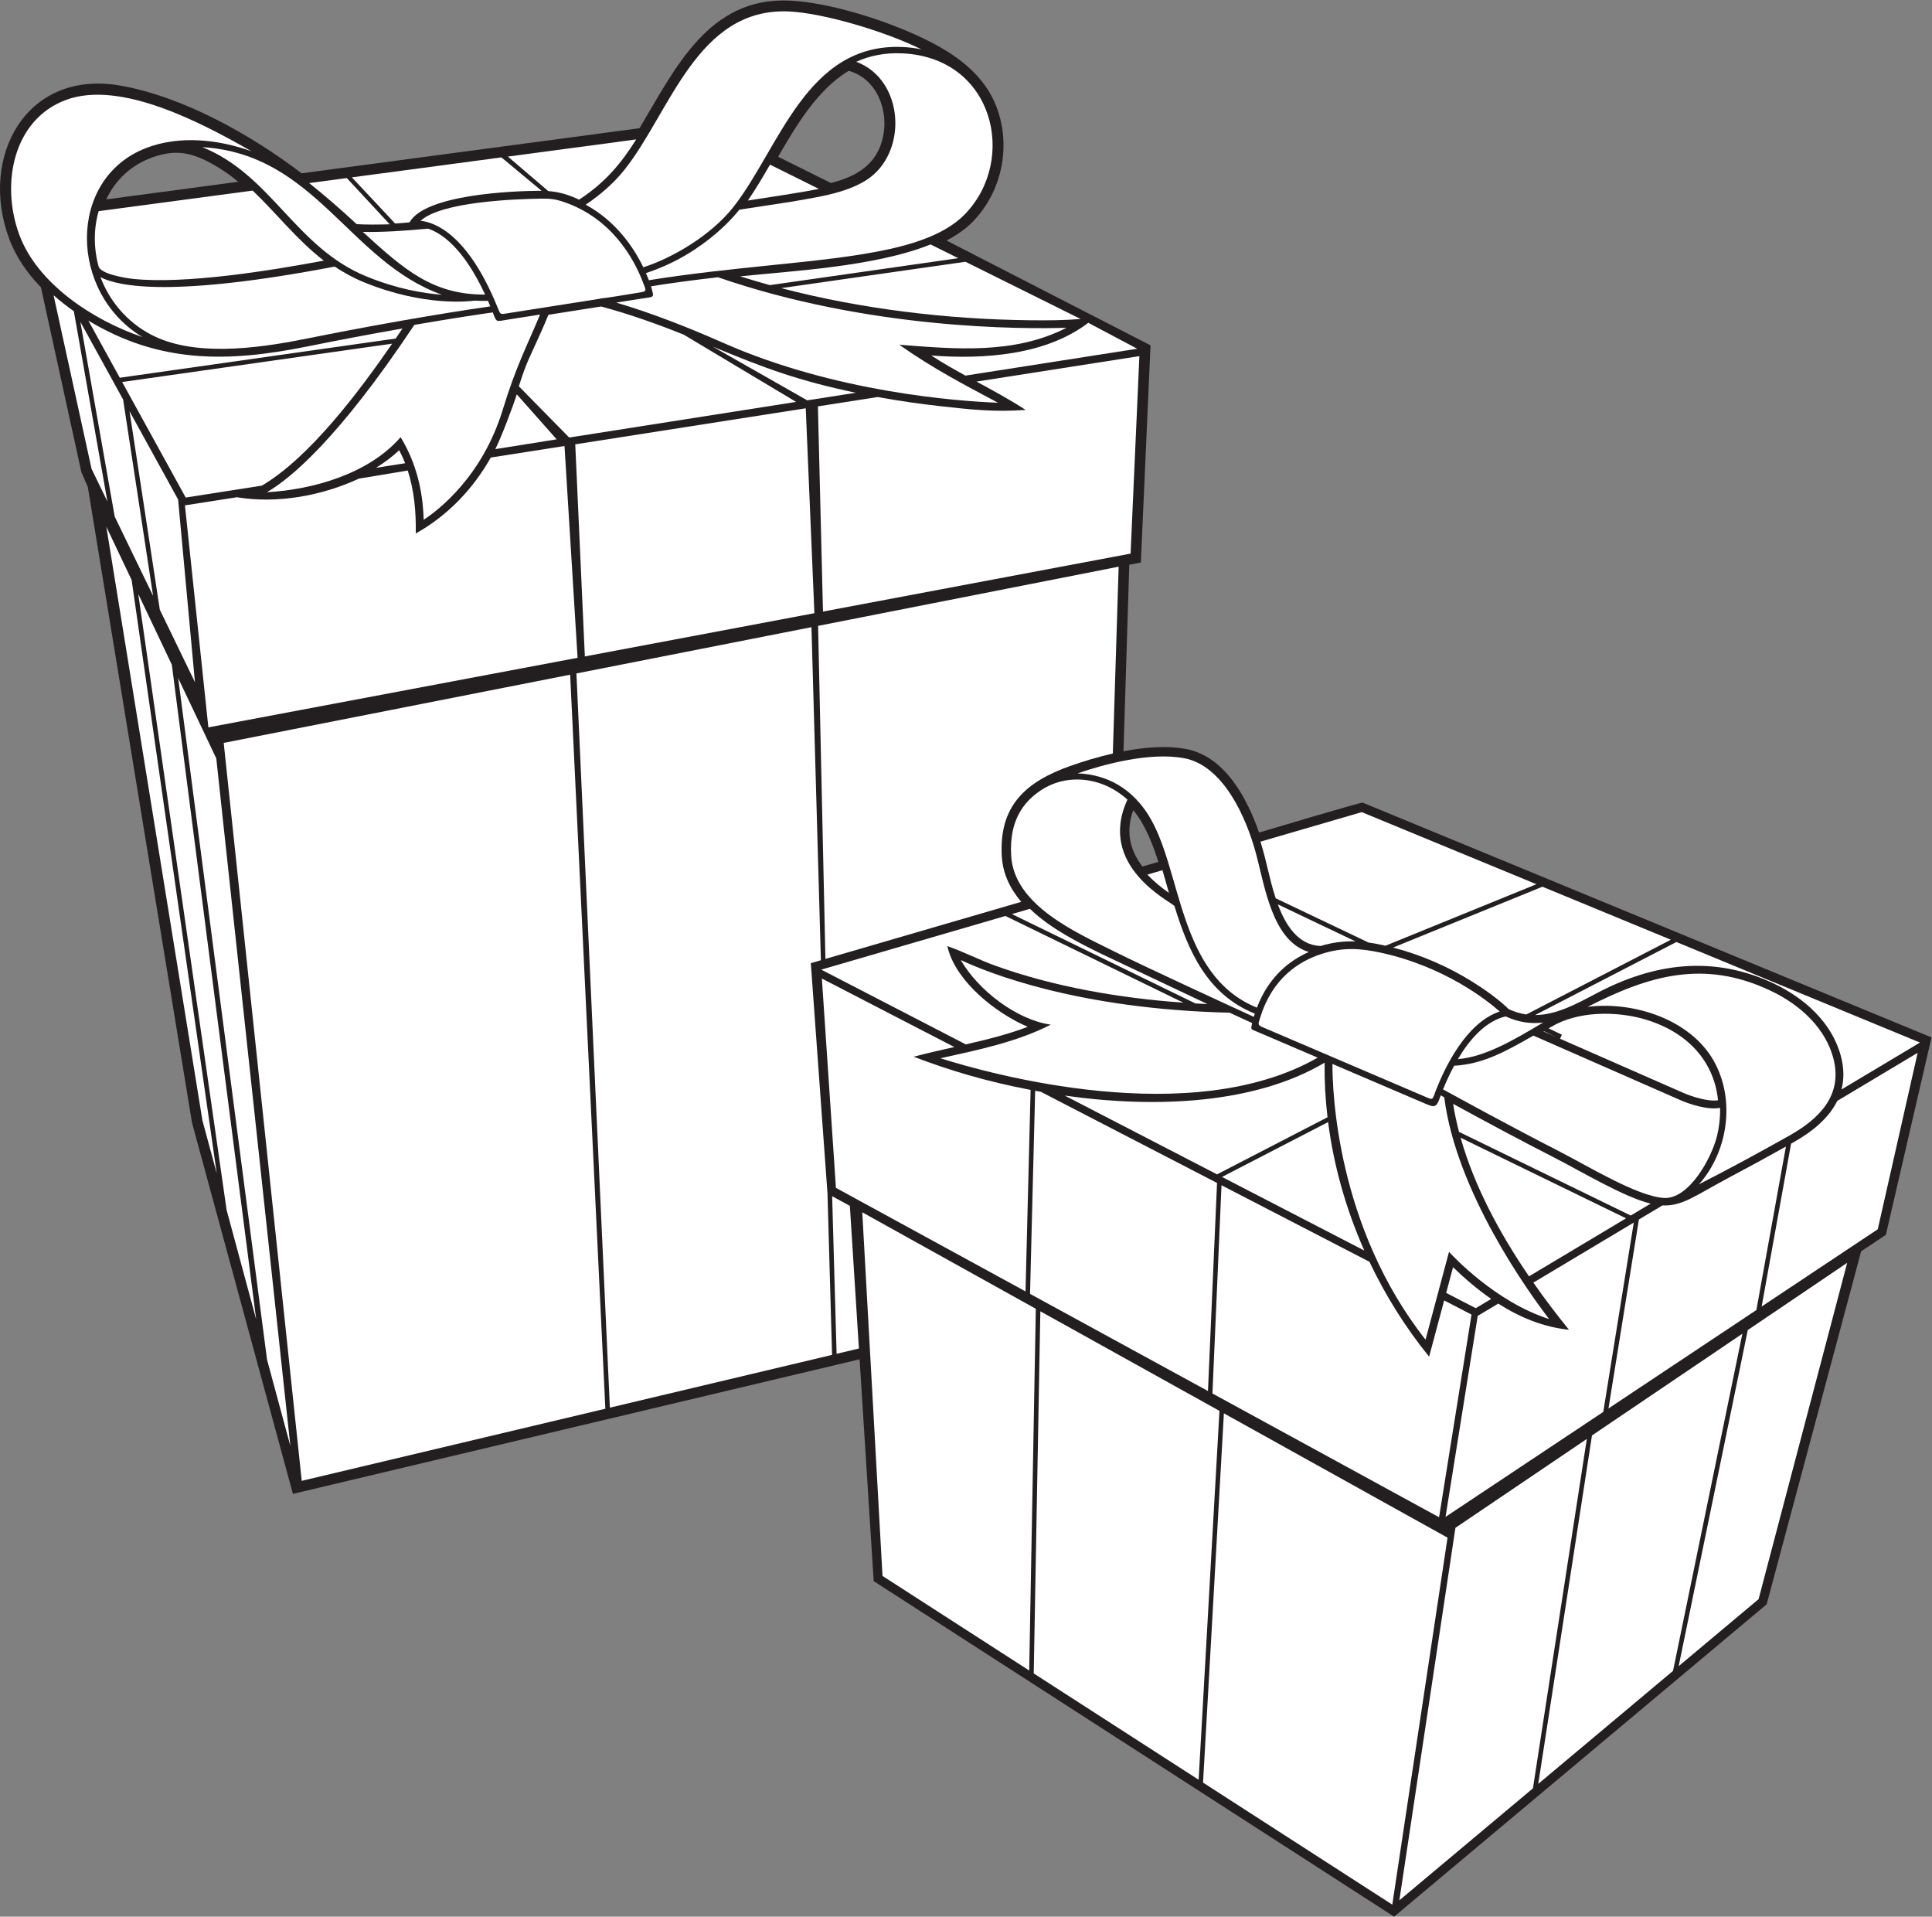
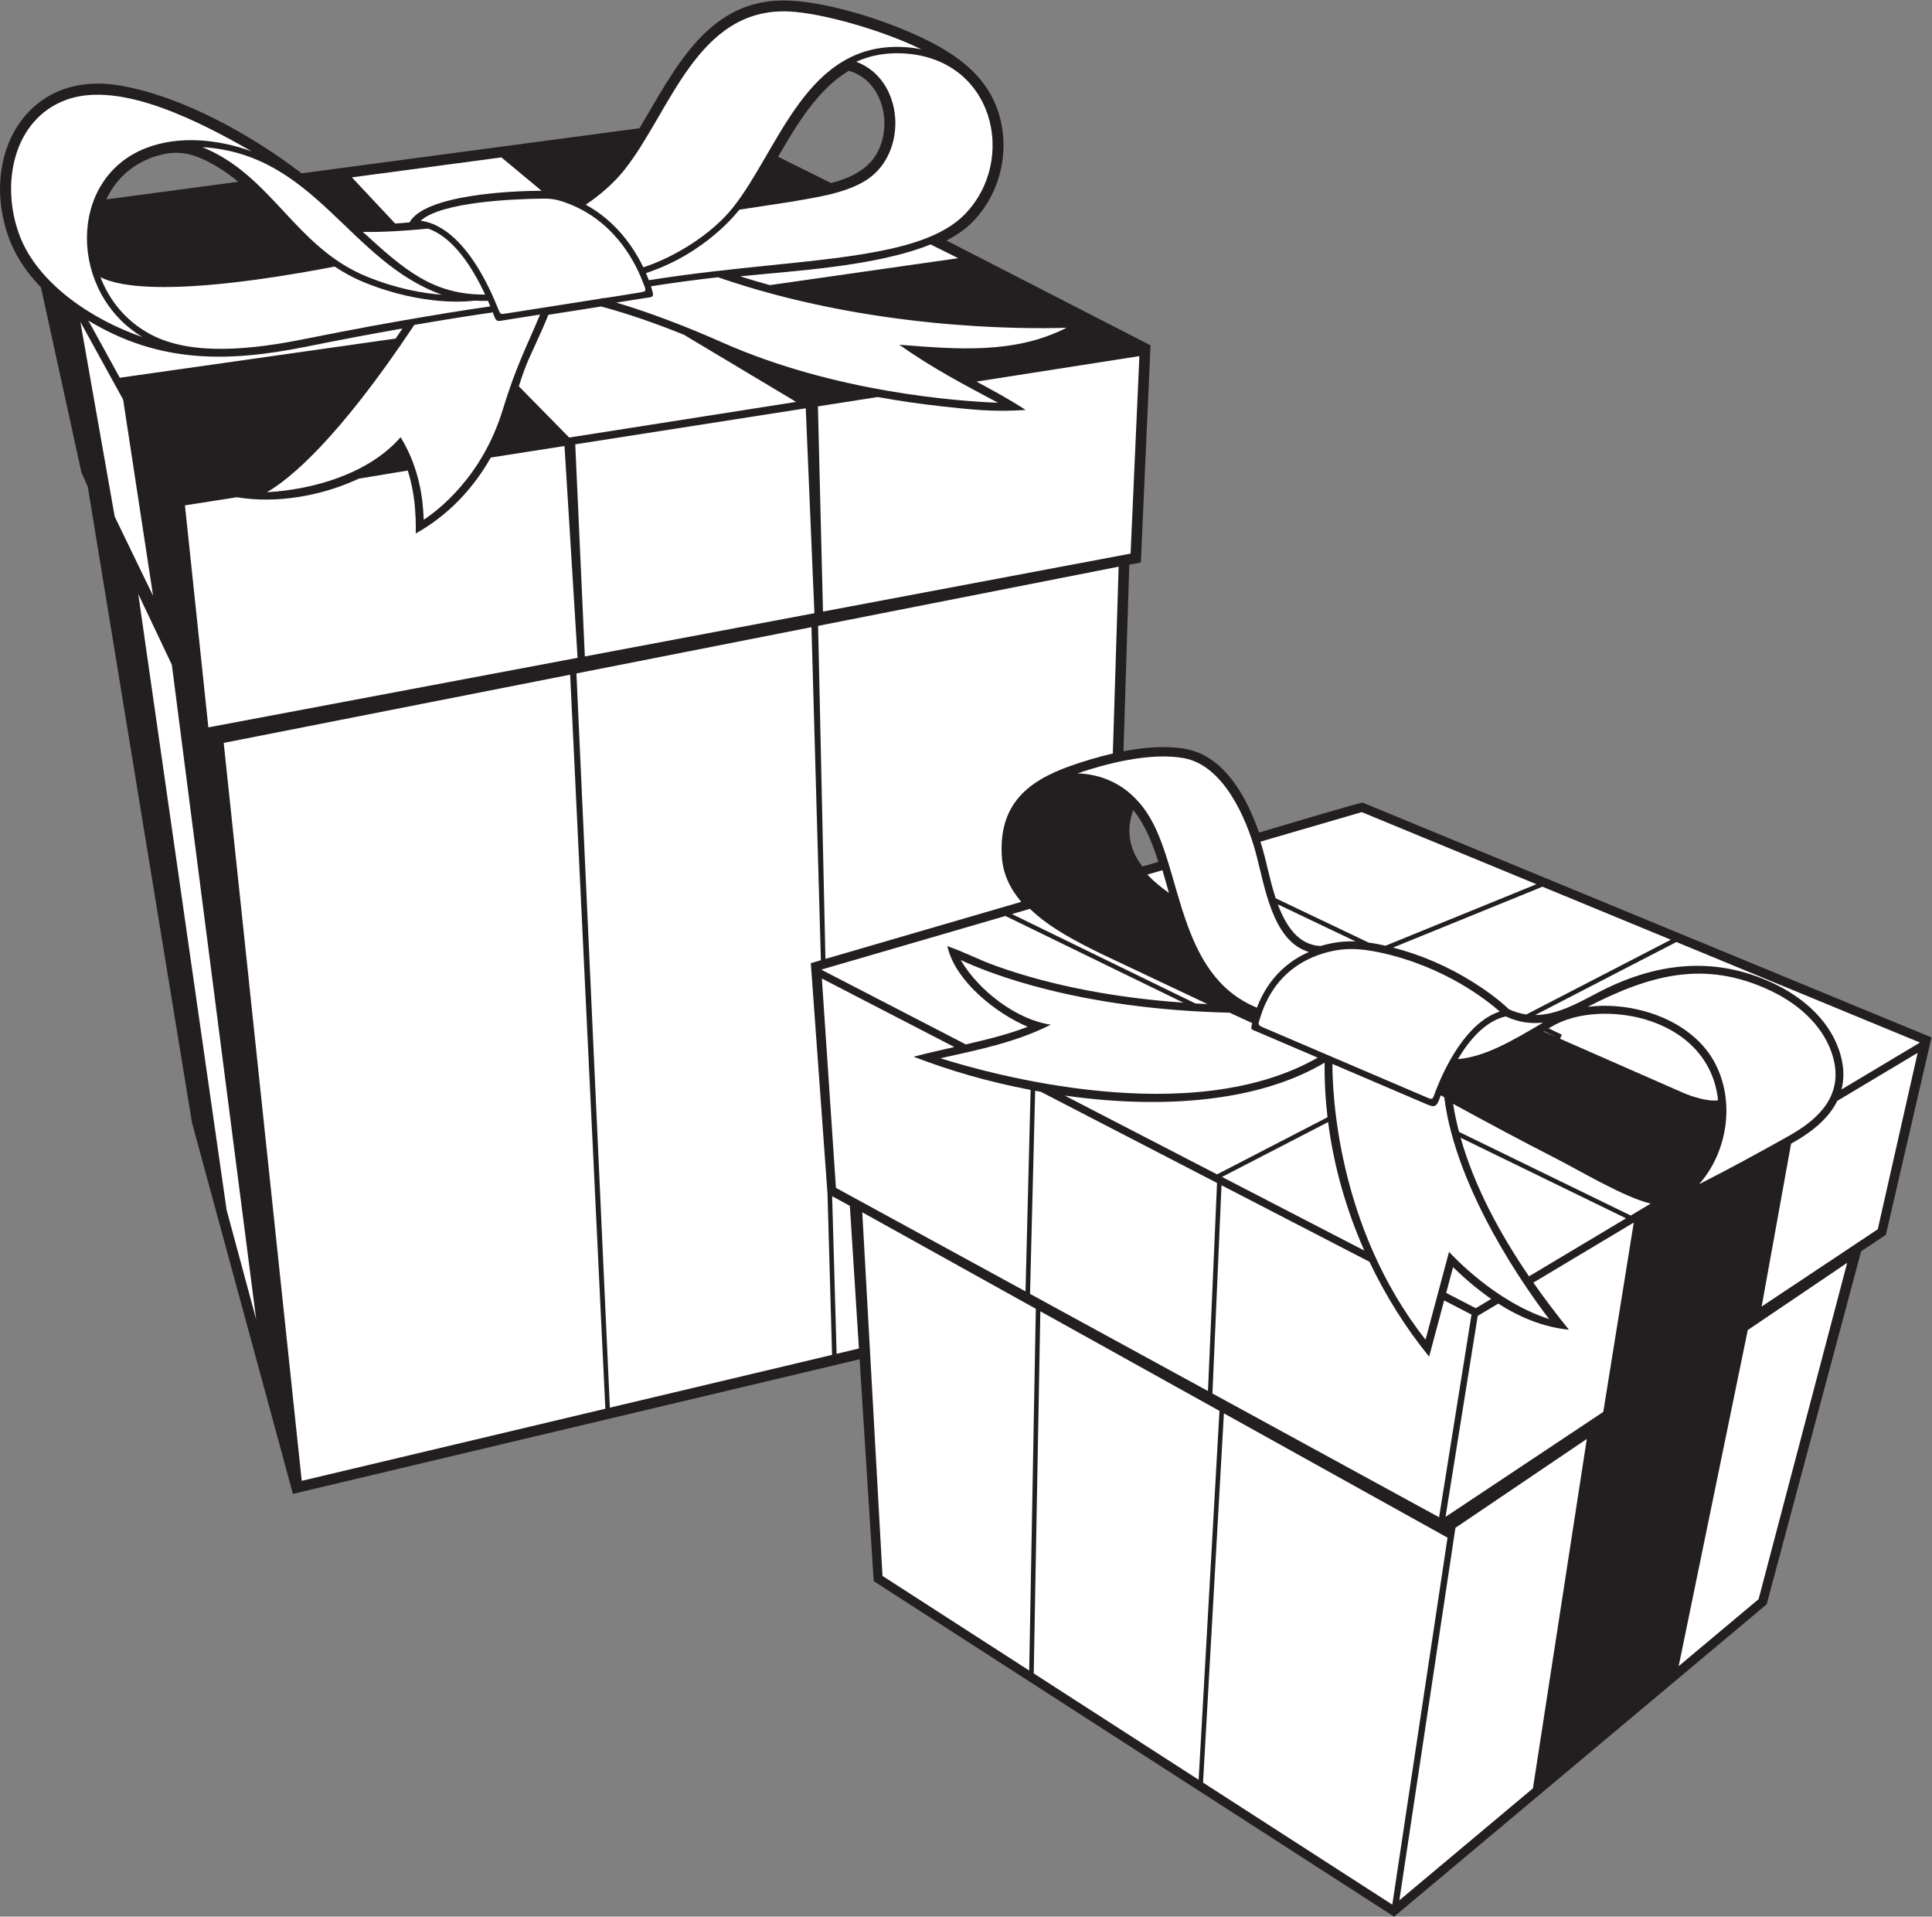
<svg xmlns="http://www.w3.org/2000/svg" viewBox="0 0 715.813 709.96" height="709.96" width="715.813" xml:space="preserve" id="svg2" version="1.1">
  <rect x="0" y="0" width="715.813" height="709.96" fill="#808080" stroke="none" />
  <defs id="defs6" />
  <g transform="matrix(1.333,0,0,-1.333,0,709.96)" id="g10">
    <g transform="scale(0.1)" id="g12">
      <path id="path14" style="fill:#231f20;fill-opacity:1;fill-rule:evenodd;stroke:none" d="m 3122.7,3238.45 c 58.9,11.28 119.08,15.94 171.36,6.71 110.01,-19.42 171.69,-136 205.41,-232.6 27.25,7.93 283.8,84.89 288.3,83.03 l 1580.84,-652.4 -126.89,-548.53 -68.73,-45.73 L 4910.41,867.969 3874.84,0 2428.38,932.434 l -39.14,616.376 -1575.08,-374 -280.5,1031.39 -289.551,1766.62 -17.964,41.31 -112.356,513.39 c -37.816,39.09 -69.668,84.56 -88.594,135.81 -83.84,226.96 47.164,470.6 309.457,424.81 173.539,-30.29 364.453,-137.3 503.633,-243.73 l 939.155,125.33 c 99.13,165.47 191.49,365 417.1,354.62 114.6,-5.27 273.64,-56.9 376.69,-107.38 85.04,-41.66 164.6,-97.42 199.09,-189.5 40.59,-108.33 14.52,-233.31 -65.62,-316.66 -21.05,-21.89 -46.99,-39.17 -73.96,-53.14 l 567.12,-291.29 -26.86,-603.43 -32.18,-6.14 -16.12,-518.37 z m -2827.266,1533.52 366.668,48.94 c -21.164,17.58 -43.59,33.62 -67.606,47.12 -58.699,32.97 -102.391,44.18 -167.726,21.81 -59.207,-20.27 -105.176,-61.53 -131.336,-117.87 z m 2063.676,357.26 c -86.96,-51.66 -146.59,-152.95 -196.37,-238.79 l 147.01,-73.05 c 71.32,18.58 127.94,51.14 144.58,128.22 16.05,74.35 -17.32,161.77 -95.22,183.62 z m 790.7,-2054.35 c -20.49,-56.88 -11.2,-108.91 25.55,-156.75 l 44.23,12.89 c -15.72,49.76 -36.36,103.29 -69.78,143.86 v 0" />
      <path id="path16" style="fill:#ffffff;fill-opacity:1;fill-rule:evenodd;stroke:none" d="M 621.797,3261.64 838.668,1211.07 1682.56,1411.45 1584.74,3451.2 621.797,3261.64 Z m 1703.533,-1697.56 62.01,14.73 -25.17,396.33 -49.24,26.88 12.4,-437.94 z m -31.09,1097.34 544.31,158.58 c -30.88,36.21 -51.15,77.86 -54.05,126.26 -8.39,140.07 65.89,207.48 190.96,251.53 35.49,12.5 75.82,24.85 117.6,34.42 l 16.22,519.12 -835.42,-164.46 20.38,-925.45 z m 872.64,1675.04 -24.44,-548.79 -854.96,-161.06 -14.1,570.16 166.13,25.98 c 58.33,-10.65 116.76,-19.07 174.62,-25.47 86.94,-9.62 148.58,-16.52 236.65,-10.39 -46.01,29.91 -91.76,54.54 -136.66,78.79 l 452.76,70.78 z M 1605.38,3498.12 579.156,3304.8 l -65.101,616.92 144.312,22.57 c 112.113,-18.65 236.649,4.05 338.973,51.67 l 135.98,22.58 c 18.21,-56.07 23.32,-116.16 22.31,-174.9 89.19,49.83 159.39,123.92 208.53,210.99 l 204.85,32.02 36.37,-588.53 v 0" />
      <path id="path18" style="fill:#ffffff;fill-opacity:1;fill-rule:evenodd;stroke:none" d="m 1695.13,1414.44 617.58,146.64 -12.69,447.98 -46.38,640.53 28.01,8.16 -26.22,925.48 -653.27,-128.59 92.97,-2040.2 z m 100.31,3152.76 c 3.11,-7.11 5.79,-13.77 8.09,-19.84 118.98,19.03 233.38,30.77 339.07,41.6 247.6,25.4 447.02,45.85 540.28,142.85 145.57,151.39 79.43,434.28 -174.77,445.96 -48.78,2.25 -90.98,-6.59 -128.21,-23.42 133.79,-49.3 145.84,-254.87 26.57,-329.73 -59.16,-37.13 -142.95,-47.67 -208.6,-59.42 l -142.94,-21.81 c -0.16,-0.09 -89.76,-120.77 -259.49,-176.19 z m -567.06,-60.21 c -258.431,92.29 -351.743,391.23 -666.067,410.1 192.593,-77.42 258.117,-278.3 456.567,-359.38 83.61,-34.16 156.66,-46.75 209.5,-50.72 z m 127.91,-16.98 c -13.15,-0.25 -25.71,-0.07 -37.81,0.59 -11.13,-1.58 -138.53,-17.65 -306.21,50.86 -30.086,12.29 -57.137,27.14 -82.004,43.79 -446.75,-85.39 -599.215,-56.3 -650.965,-29.45 24.621,-64.92 71.679,-123.3 140.094,-159.41 115.386,-60.89 285.996,-40.91 428.578,-12.11 268.507,54.24 466.887,83.57 514.847,90.41 -2.18,5.22 -4.35,10.34 -6.53,15.32 z m 242.6,-398.69 26.66,-589.39 638.03,120.18 -24.03,569.37 -640.66,-100.16 v 0" />
-       <path id="path20" style="fill:#ffffff;fill-opacity:1;fill-rule:evenodd;stroke:none" d="m 516.168,3943.47 211.648,33.09 c 133.118,78.3 271.864,263.44 362.134,394.49 -250.122,-35.64 -500.255,-71.23 -750.423,-106.58 l 176.641,-321 z M 807.055,1308.01 742.234,1547.88 495.27,3441.66 601.168,3218.55 807.055,1308.01 Z M 602.48,2065.08 562.641,2212.51 295.543,3862.45 365.895,3714.23 602.48,2065.08 Z m -60.621,1365.25 -97.617,201.4 -84.215,551.6 135.028,-245.38 46.804,-507.62 z m -243.308,501.98 -44.094,90.98 -105.555,482.34 c 17.985,-15.97 36.942,-30.75 56.317,-44.29 l 93.332,-529.03 z m 746.619,93.86 80.9,12.65 c -4.8,12.31 -10.31,24.38 -16.6,36.16 -18.49,-17.59 -40.25,-33.94 -64.3,-48.81 z m 331.52,51.83 170.54,27.21 -110.89,125.06 c -10.73,-34.61 -43.35,-120.23 -59.65,-152.27 z m 867.09,135.55 134.95,21.11 c -157.5,33.05 -250.36,66.99 -397.87,128.36 l 262.92,-149.47 z m 439.67,68.75 477.46,74.63 -136.1,72.14 c -118.51,-90.52 -291.33,-102.02 -436.36,-90.91 30.98,-20.23 62.73,-38.24 95,-55.86 z m 320.22,157.27 -320.19,159.08 -512.3,-73.27 c 223.55,-58.31 461.61,-86.57 689.52,-89.24 53.89,-0.63 94.61,-0.35 142.97,3.43 z m -727.66,361.52 -135.76,67.44 c -20.37,-35.09 -40.46,-69.18 -61.54,-99.72 62.15,9.82 136.09,20.12 197.3,32.28 z m -507.7,137.55 -356.63,-47.73 112.3,-95.85 c 30.2,-2.23 55.7,-9.85 85.69,-23.84 74.53,48.9 117.87,102.67 158.64,167.42 z M 963.883,4831.29 859.246,4817.34 c 45.051,-35.84 88.645,-73.95 132.082,-114.14 19.932,-1.77 70.672,-1.25 91.882,-0.43 l -119.327,128.52 z m -261.61,-34.9 -428.07,-57.13 c -13.988,-48.36 -14.265,-101.88 -0.121,-153.74 6.449,-21.27 75.113,-32.2 94.137,-34.28 146.484,-15.97 388.265,23.72 531.797,50.52 -73.938,56.77 -131.356,131.51 -197.743,194.63 v 0" />
      <path id="path22" style="fill:#ffffff;fill-opacity:1;fill-rule:evenodd;stroke:none" d="m 2282.71,2631.6 401.77,-207.78 c 59.92,13.78 119.37,28.63 172.06,48.89 -87.9,37.56 -196.38,123.56 -221.5,216.56 l -2.08,7.71 c 46.88,-16.22 86.48,-37.41 132.08,-53.89 164.45,-59.46 347.39,-90.69 524.07,-103.28 l -494.61,240.9 -511.79,-149.11 z m 113.96,-674.33 56.23,-1010.446 407.75,-262.847 18.37,1005.213 -482.35,268.08 z M 3343.83,372.512 3869.84,33.43 4023.4,1053.14 3401.79,1398.62 3343.83,372.512 Z m -1059.47,2234.418 39.1,-581.73 526.96,-287.72 14.12,559.9 c -122.63,23.48 -224.63,53.86 -325.12,92.21 36.31,9.63 74.56,18.23 113.08,26.95 l -368.14,190.39 z m 1085.57,-1153.1 629.95,-343.95 90.16,563.18 -76.02,39.31 -41.8,-156.2 c -65.21,80.18 -121.05,169.14 -165.85,263.6 l -411.24,212.69 -25.2,-578.63 z m 26.63,601.71 395.47,-204.54 c -50.31,113.58 -84.8,234.4 -100.6,356.96 l -294.87,-152.42 z m 623.06,-322.24 82.17,-42.5 43.01,25.72 c -37.71,26.08 -73.03,56.26 -106.09,88.16 l -19.09,-71.38 z m 230.24,46.04 269.65,161.2 -459.75,223.93 c 38.11,-135.16 109.2,-266.7 190.1,-385.13 z m 868.58,519.26 218.08,130.38 -677.01,279.38 -392.63,-202.95 c 59.12,0.36 115.01,30.9 170.14,60.12 160.49,85.08 326.12,106.73 493.96,27.08 83.88,-39.82 160.04,-107.36 185.22,-199.56 9.54,-34.93 9.52,-66.27 2.24,-94.45 z m -847.98,570.33 -485.5,200.36 -281.55,-82.03 c 18.33,-58.19 23.93,-101.35 42.44,-157.45 l 258.01,-122.94 c 15.36,-2.1 30.98,-5.09 47.08,-8.78 l 419.52,170.84 z m 504.79,-600.26 c -12.14,117.13 -95.31,193.63 -204.2,225.11 -80.21,23.18 -186.32,22.74 -259.72,-21.3 l -6.93,-4.15 36.86,-17.57 -5.13,-11.18 342.27,-150.26 c 23.6,-10.36 69.67,-25.26 96.85,-20.65 v 0" />
      <path id="path24" style="fill:#ffffff;fill-opacity:1;fill-rule:evenodd;stroke:none" d="m 3871.97,2692.95 415.21,169.07 356.96,-147.31 -401.76,-207.68 c -15.99,2.28 -32.24,6.97 -48.77,14.73 -29.27,28.17 -66.92,54.89 -101.13,76.22 -68.09,42.47 -142.78,74.81 -220.51,94.97 z m -549.42,-155.31 c 11.24,-0.65 22.44,-1.23 33.61,-1.74 l -293.93,139.03 c -63.62,31.22 -142.74,70.71 -199.55,125.65 l -50.04,-14.58 509.91,-248.36 z m 1209.99,-589.32 -477.21,232.42 c -6.77,25.87 -12.3,51.85 -16.44,77.89 92.43,-50.49 185.38,-100.43 279.14,-148.32 78.75,-40.21 194.83,-110.62 269.85,-128.9 l -55.34,-33.09 z m -980.77,864.61 215.93,-102.9 c -31.84,1.12 -63.46,-2.49 -97.18,-12.78 -61.73,2.54 -96.66,56.38 -118.75,115.68 z m 739.5,-352.4 33.24,-15.84 -34.45,15.11 1.21,0.73 z m -1060.21,447.38 -42.04,-12.26 c 17.34,-18.36 37.87,-35.25 60.08,-50.88 -5.81,20.17 -11.65,41.51 -18.04,63.14 z m 472.42,-538.38 c -0.21,-74.04 11.38,-451.9 258.75,-766.23 l 65.28,244.01 c 11.04,-11.67 128.6,-138.85 278.19,-186.67 -59.37,77.62 -258.3,354.16 -291.49,616.3 l -9.75,5.36 c -13.05,-38.78 -16.54,-34.39 -54.32,-18.24 l -246.66,105.47 z m 709.25,158.65 c 129.17,16.3 286.18,-35.62 350.73,-150.37 60.99,-108.42 39.2,-252.86 -41.16,-342.65 82.59,41.9 174.89,92.3 250.94,135.09 84.19,47.35 150.3,113.2 121.93,217.06 -21.58,78.99 -86.66,144.33 -173.52,185.56 -186.19,88.37 -339.16,41.95 -508.92,-44.69 z m -360.57,-145.27 c 75.09,6.61 148.99,49.32 236.82,101.62 -33.32,-3.9 -67.59,0.24 -103.9,17.12 -56.73,-12.98 -101.28,-65.5 -132.92,-118.74 z m -414.29,297.73 c -103.11,30.97 -122.54,185.58 -148.27,278.64 -25.74,93.1 -88.65,240.52 -200.04,260.18 -96.01,16.93 -220.97,-17.32 -294.72,-42.53 57.02,-1.83 138.21,-22.98 196.55,-114.91 95.18,-150 79.76,-445.42 302.16,-536.06 32.46,85.23 89.76,130.62 144.32,154.68 z m -122.79,-211.41 441.31,-188.7 c 29.53,-12.63 23.63,-12.32 35.13,16.98 24.71,62.89 84.07,187.01 176.92,217.72 -35.73,31.54 -153.43,125.08 -331.08,163.57 -58.27,12.62 -105.9,15.27 -164.75,-3.76 -62.13,-20.09 -135.75,-66.92 -169.36,-175.11 -6.98,-22.44 -9.36,-21.65 11.83,-30.7 z m -34.77,13.92 c -11.64,5.35 -34.01,15.62 -62.65,28.81 -420.73,9.72 -671.39,110.7 -747.34,146.37 48.94,-84.81 156.39,-166.6 250.32,-179.63 -95,-48.59 -203.26,-70.42 -306.72,-93.41 135.92,-42.95 695.9,-200.08 1048.61,1.75 l -168.31,71.98 c -18.06,7.71 -18.28,4.96 -13.91,24.13 z m -617.36,-752.51 494.57,-270.03 25.19,578.27 -489.71,253.27 c -5.29,0.93 -10.56,1.89 -15.82,2.86 l -14.23,-564.37 z m 10.25,-1054.749 458.35,-295.469 57.9,1025.058 -497.87,276.73 -18.38,-1006.319 z m 816.57,1545.499 -307.02,-158.71 -423.31,218.92 c 255.93,-36.18 529.92,-22.64 722.24,91.39 -0.61,-50.54 2.16,-101.19 8.09,-151.6 v 0" />
-       <path id="path26" style="fill:#ffffff;fill-opacity:1;fill-rule:nonzero;stroke:none" d="m 3487.71,2509.3 c -133.8,54.02 -185.57,176.19 -223.39,299.16 -8.9,11.61 -216.29,110.26 -130.62,295.58 -69.95,63.55 -171.14,75.8 -246.4,21.93 -41.21,-29.51 -82.75,-78.61 -76.78,-178.18 8.24,-137.41 180.48,-212.74 284.69,-264.83 86.9,-43.45 333.61,-156.85 389.75,-182.61 0.89,3.02 1.8,6.02 2.75,8.95 z m 787.83,-2140.316 374.63,313.993 192.67,936.883 -417.98,-282.69 -149.32,-968.186 z m 195.14,1043.206 411.13,273.51 82.11,454.27 c -51.62,-28.88 -103.52,-57.26 -155.79,-84.89 -92.92,-49.12 -131.06,-81.34 -187.38,-78.67 l -65.5,-39.15 -84.57,-525.07 z m -459.77,886.66 c 33.99,-18.71 189.96,-104.24 317.04,-169.13 85.53,-43.68 220.97,-127.33 296.12,-132.51 70.38,-4.86 133.83,111.51 148.63,173.24 6.01,25.1 8.85,51.12 8.16,77.1 -33.84,-6.61 -84.89,10.22 -111.18,21.77 l -407.7,178.99 c -80.04,-46.17 -142.58,-79.54 -220.25,-83.76 -12.94,-23.87 -23.23,-46.95 -30.82,-65.7 v 0" />
      <path id="path28" style="fill:#ffffff;fill-opacity:1;fill-rule:evenodd;stroke:none" d="M 3889.46,45.391 4260.79,356.621 4410.52,1327.47 4045.33,1080.49 3889.46,45.391 Z m 128.38,1065.529 438.44,291.69 84.74,526.14 -279.11,-166.86 c 32.11,-45.95 65.54,-89.8 98.93,-130.99 -71.56,7.4 -136.91,34.6 -196.52,72.65 l -57.05,-34.12 -89.43,-558.51 z m 878.64,584.54 322.73,214.7 110.86,490.31 -223.4,-133.56 c -23.57,-48.06 -69.38,-85.7 -122.74,-115.72 l -5.66,-3.17 -81.79,-452.56 z M 4665.82,696.102 4887.96,882.285 5134.2,1816.91 4857.9,1630.05 4665.82,696.102 v 0" />
      <path id="path30" style="fill:#ffffff;fill-opacity:1;fill-rule:nonzero;stroke:none" d="m 396.086,4389.35 c -204.793,122.76 -210.141,439.63 9.301,525.08 93.011,36.23 201.629,24.34 293.875,-8.82 -134.418,76.57 -362.934,199.27 -515.715,142.84 C 37.074,4994.36 1.215,4815.7 53.633,4673.79 104.055,4537.3 259.094,4435.84 396.086,4389.35 Z m 81.527,-910.49 234.453,-1819.33 -82.242,304.35 -245.547,1711.63 93.336,-196.65 z m -135.355,736.77 83.238,-545.23 -106.68,220.1 -95.48,541.24 118.922,-216.11 z m 1797.702,318.11 c 188.75,26.98 366.93,52.47 523.48,74.86 l -76.89,38.21 c -154.64,-62.32 -387.87,-73.79 -529.24,-88.68 27.28,-8.61 54.84,-16.74 82.65,-24.39 z M 1099.69,4385.25 c 6.62,9.69 12.95,19.05 18.95,27.96 -89,-15.62 -177.812,-32.41 -266.382,-50.3 -221.285,-44.7 -410.543,-46.18 -606.668,72.27 l 87.394,-158.81 c 206.375,29.16 475.243,67.37 766.706,108.88 z m -121.667,447.93 120.287,-128.24 c 23.75,1.32 17.61,1.45 39.99,3.2 42.72,77.13 286.23,87.95 367.15,87.62 l -111.72,92.89 -415.707,-55.47 z m 464.087,-580.62 139.98,-142.38 630.68,99.05 -312.21,186.78 c -75.18,30.29 -152.14,57.44 -229.63,78.33 l -146.67,-23.05 c -6.73,-17.27 -14.46,-34.33 -21.95,-51.26 -30.26,-68.33 -37.71,-76.34 -60.2,-147.47 z m -273.03,459.94 c 39.6,-4.14 130.85,-37.21 213.15,-238.87 9.57,-23.49 6.78,-21.53 32.03,-17.57 l 256.02,40.24 0.2,0.74 c 4.34,-1.16 87.68,13.07 99.33,14.89 30.35,4.78 27.46,3.24 15.96,32.87 -23.42,60.33 -84.77,175.88 -221.72,221.01 -21.36,7.04 -35.81,8.55 -58.1,8.25 -76.52,-1 -279.22,-8.71 -336.87,-61.56 z m 543.67,-227.32 c 94.88,-28 195.44,-66.77 295.72,-111.16 312.8,-138.49 654.22,-162.87 765.46,-167.16 -94.12,50.14 -179.82,94.55 -274.57,161.22 155.54,-12.09 319.55,-27.46 464.99,47.1 -123.99,-3.86 -548.84,-4.6 -968.8,140.39 -60.34,-6.94 -122.6,-14.97 -186.07,-25.05 9.16,-33.34 10.22,-28.53 -23.76,-33.87 l -72.97,-11.47 z m -561.12,-61.94 C 938.953,4103.73 805.582,3995.07 741.77,3958.21 c 128.335,7.25 283.24,51.04 371.7,153.01 54.27,-88.54 62.54,-177.95 64.17,-229.55 39.99,26.26 162.79,119.52 219.65,305.63 38.01,124.41 68.82,179.82 103.72,264.61 l -92.17,-14.48 c -30.37,-4.76 -28.19,-8.26 -39.21,20.47 -22.58,-3.18 -101.21,-14.57 -218,-34.66 z m 37.93,267.42 c -63.82,-6.08 -126.83,-10.19 -181.08,-9.02 115.23,-105.46 194.86,-174.98 339.9,-174.15 -60.52,130.11 -121.33,170.95 -158.82,183.17 z m 438.46,66.56 c 84.87,-46.39 133.69,-119.43 160.04,-173.96 80.03,25.51 187.26,87.91 249.44,166.39 l 0.02,-0.02 c 128.03,161.59 202.73,458.07 471.35,445.71 18.26,-0.84 35.63,-3 52.09,-6.36 -107.5,52.64 -275.44,100.88 -367.77,105.13 -255.49,11.74 -329.63,-278.51 -456.82,-439.05 -30.39,-38.36 -68.36,-70.87 -108.35,-97.84 v 0" />
    </g>
  </g>
</svg>